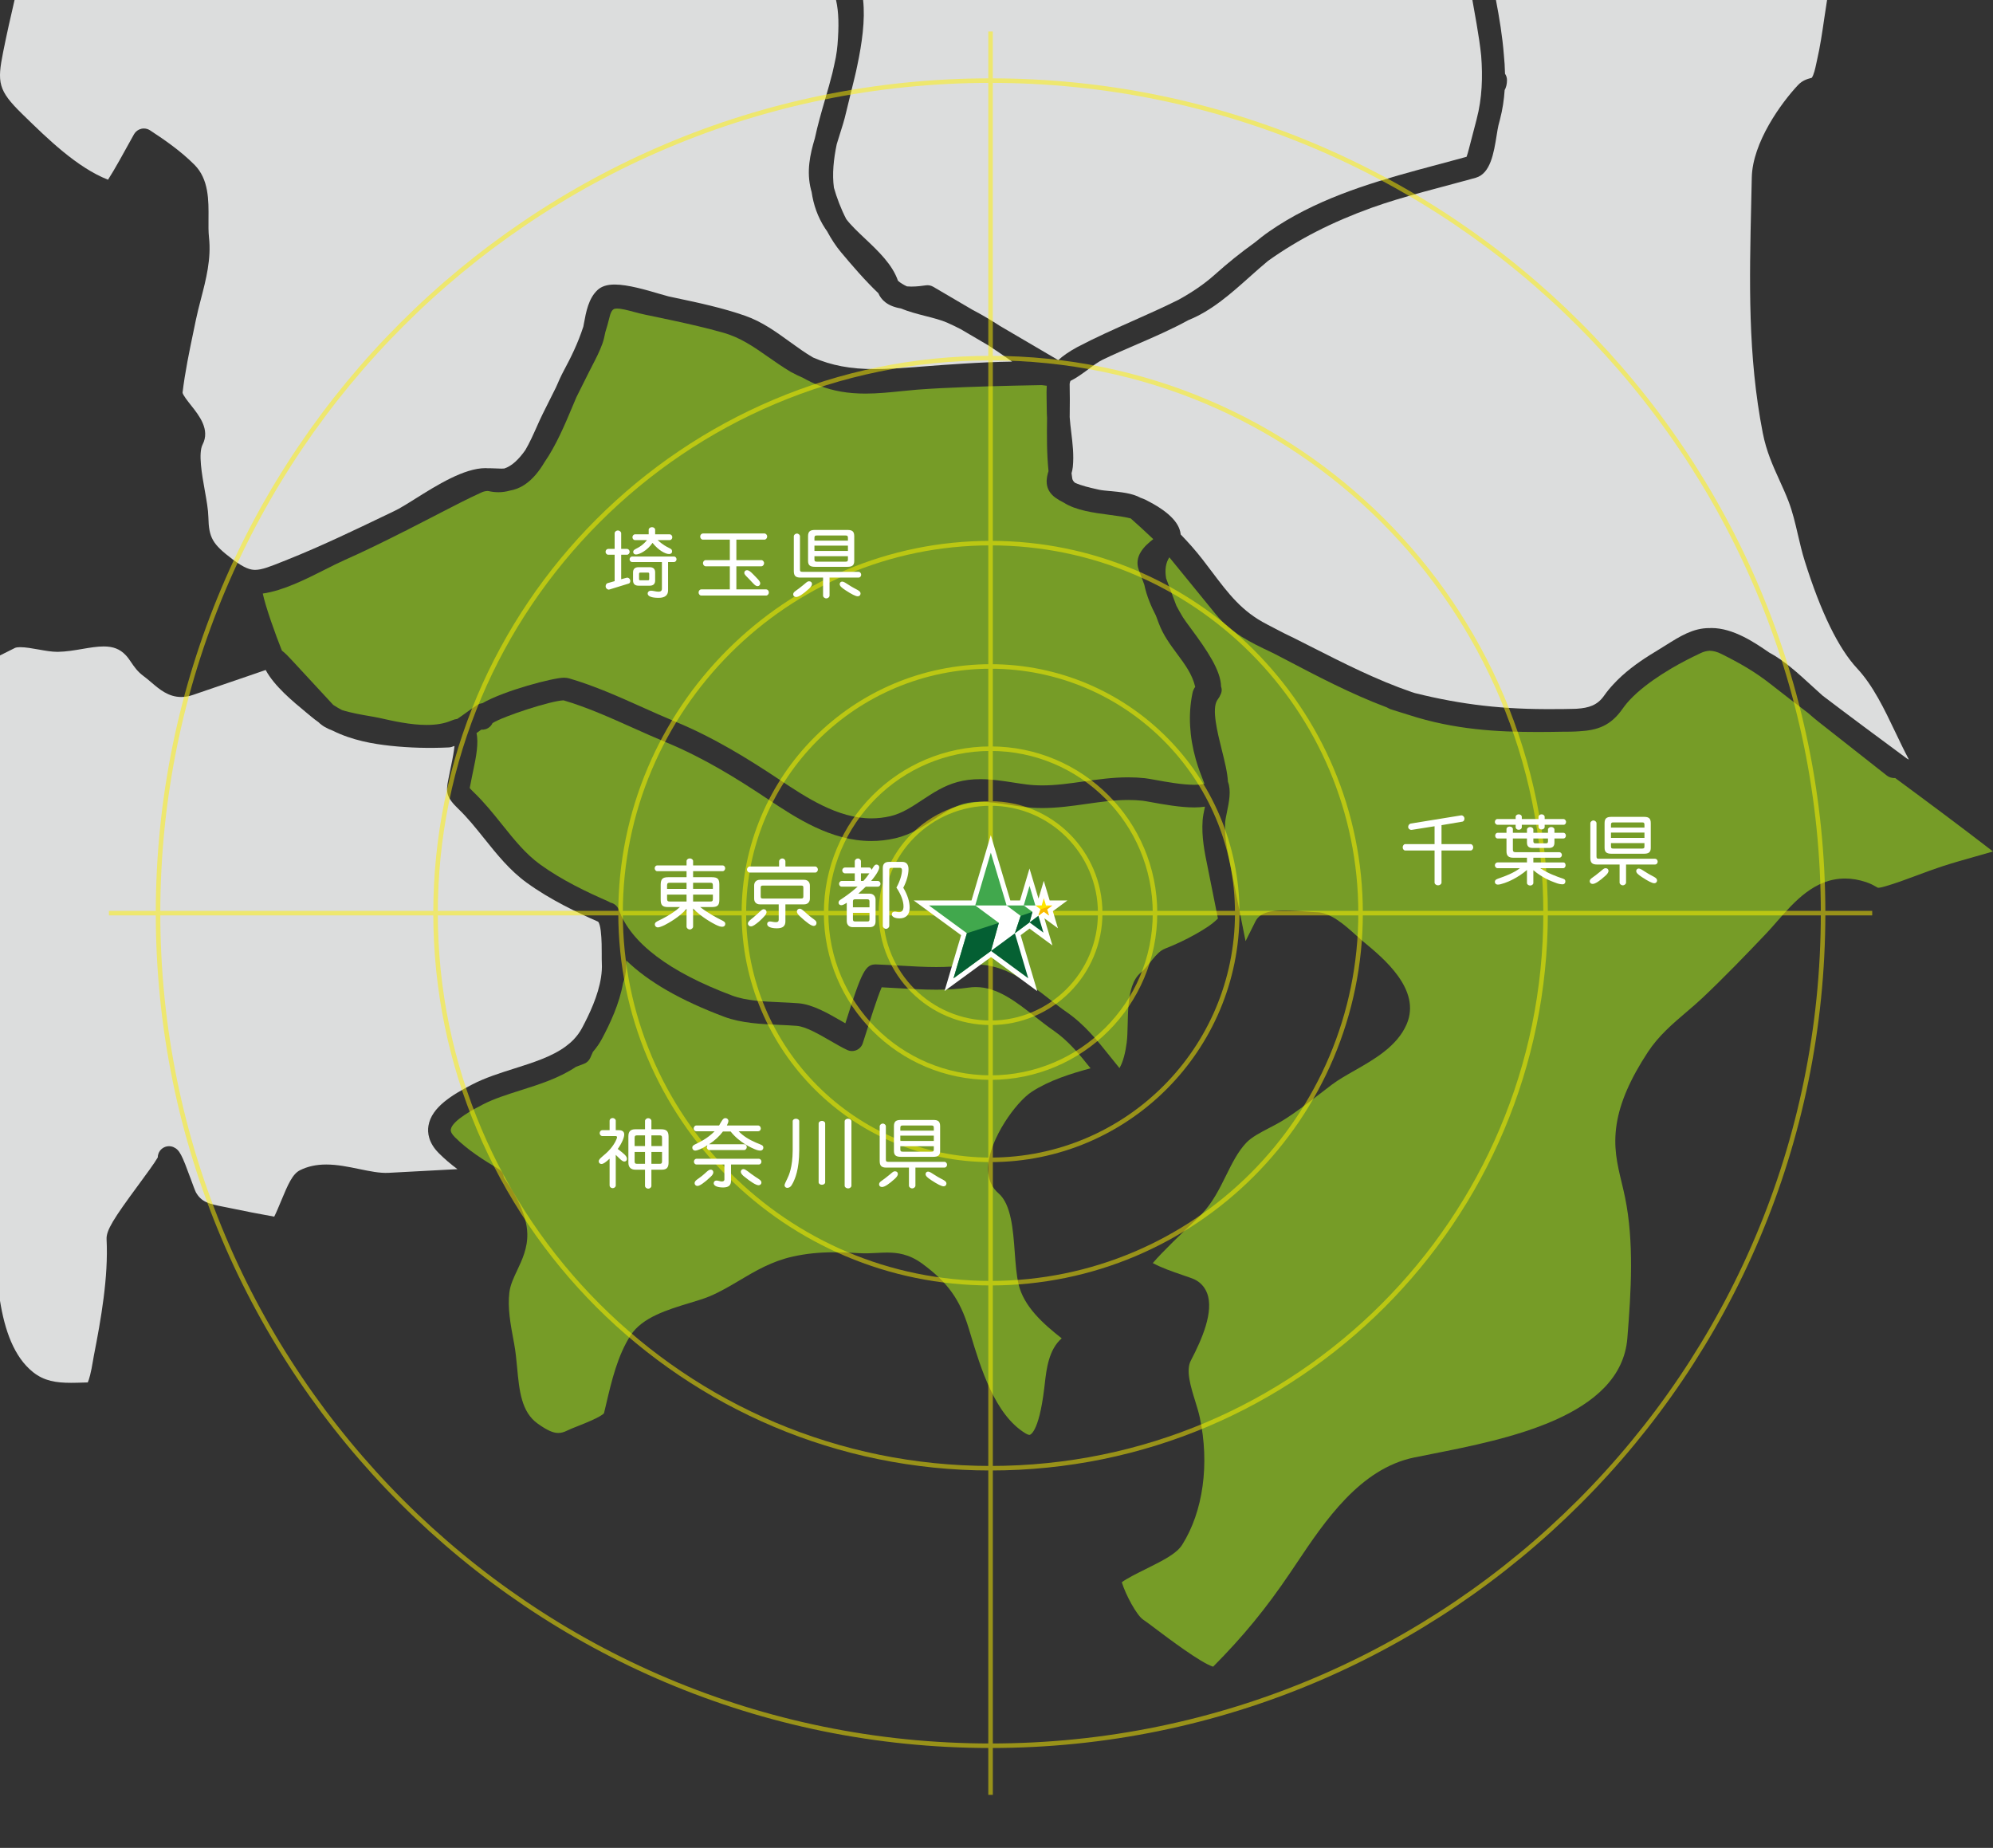
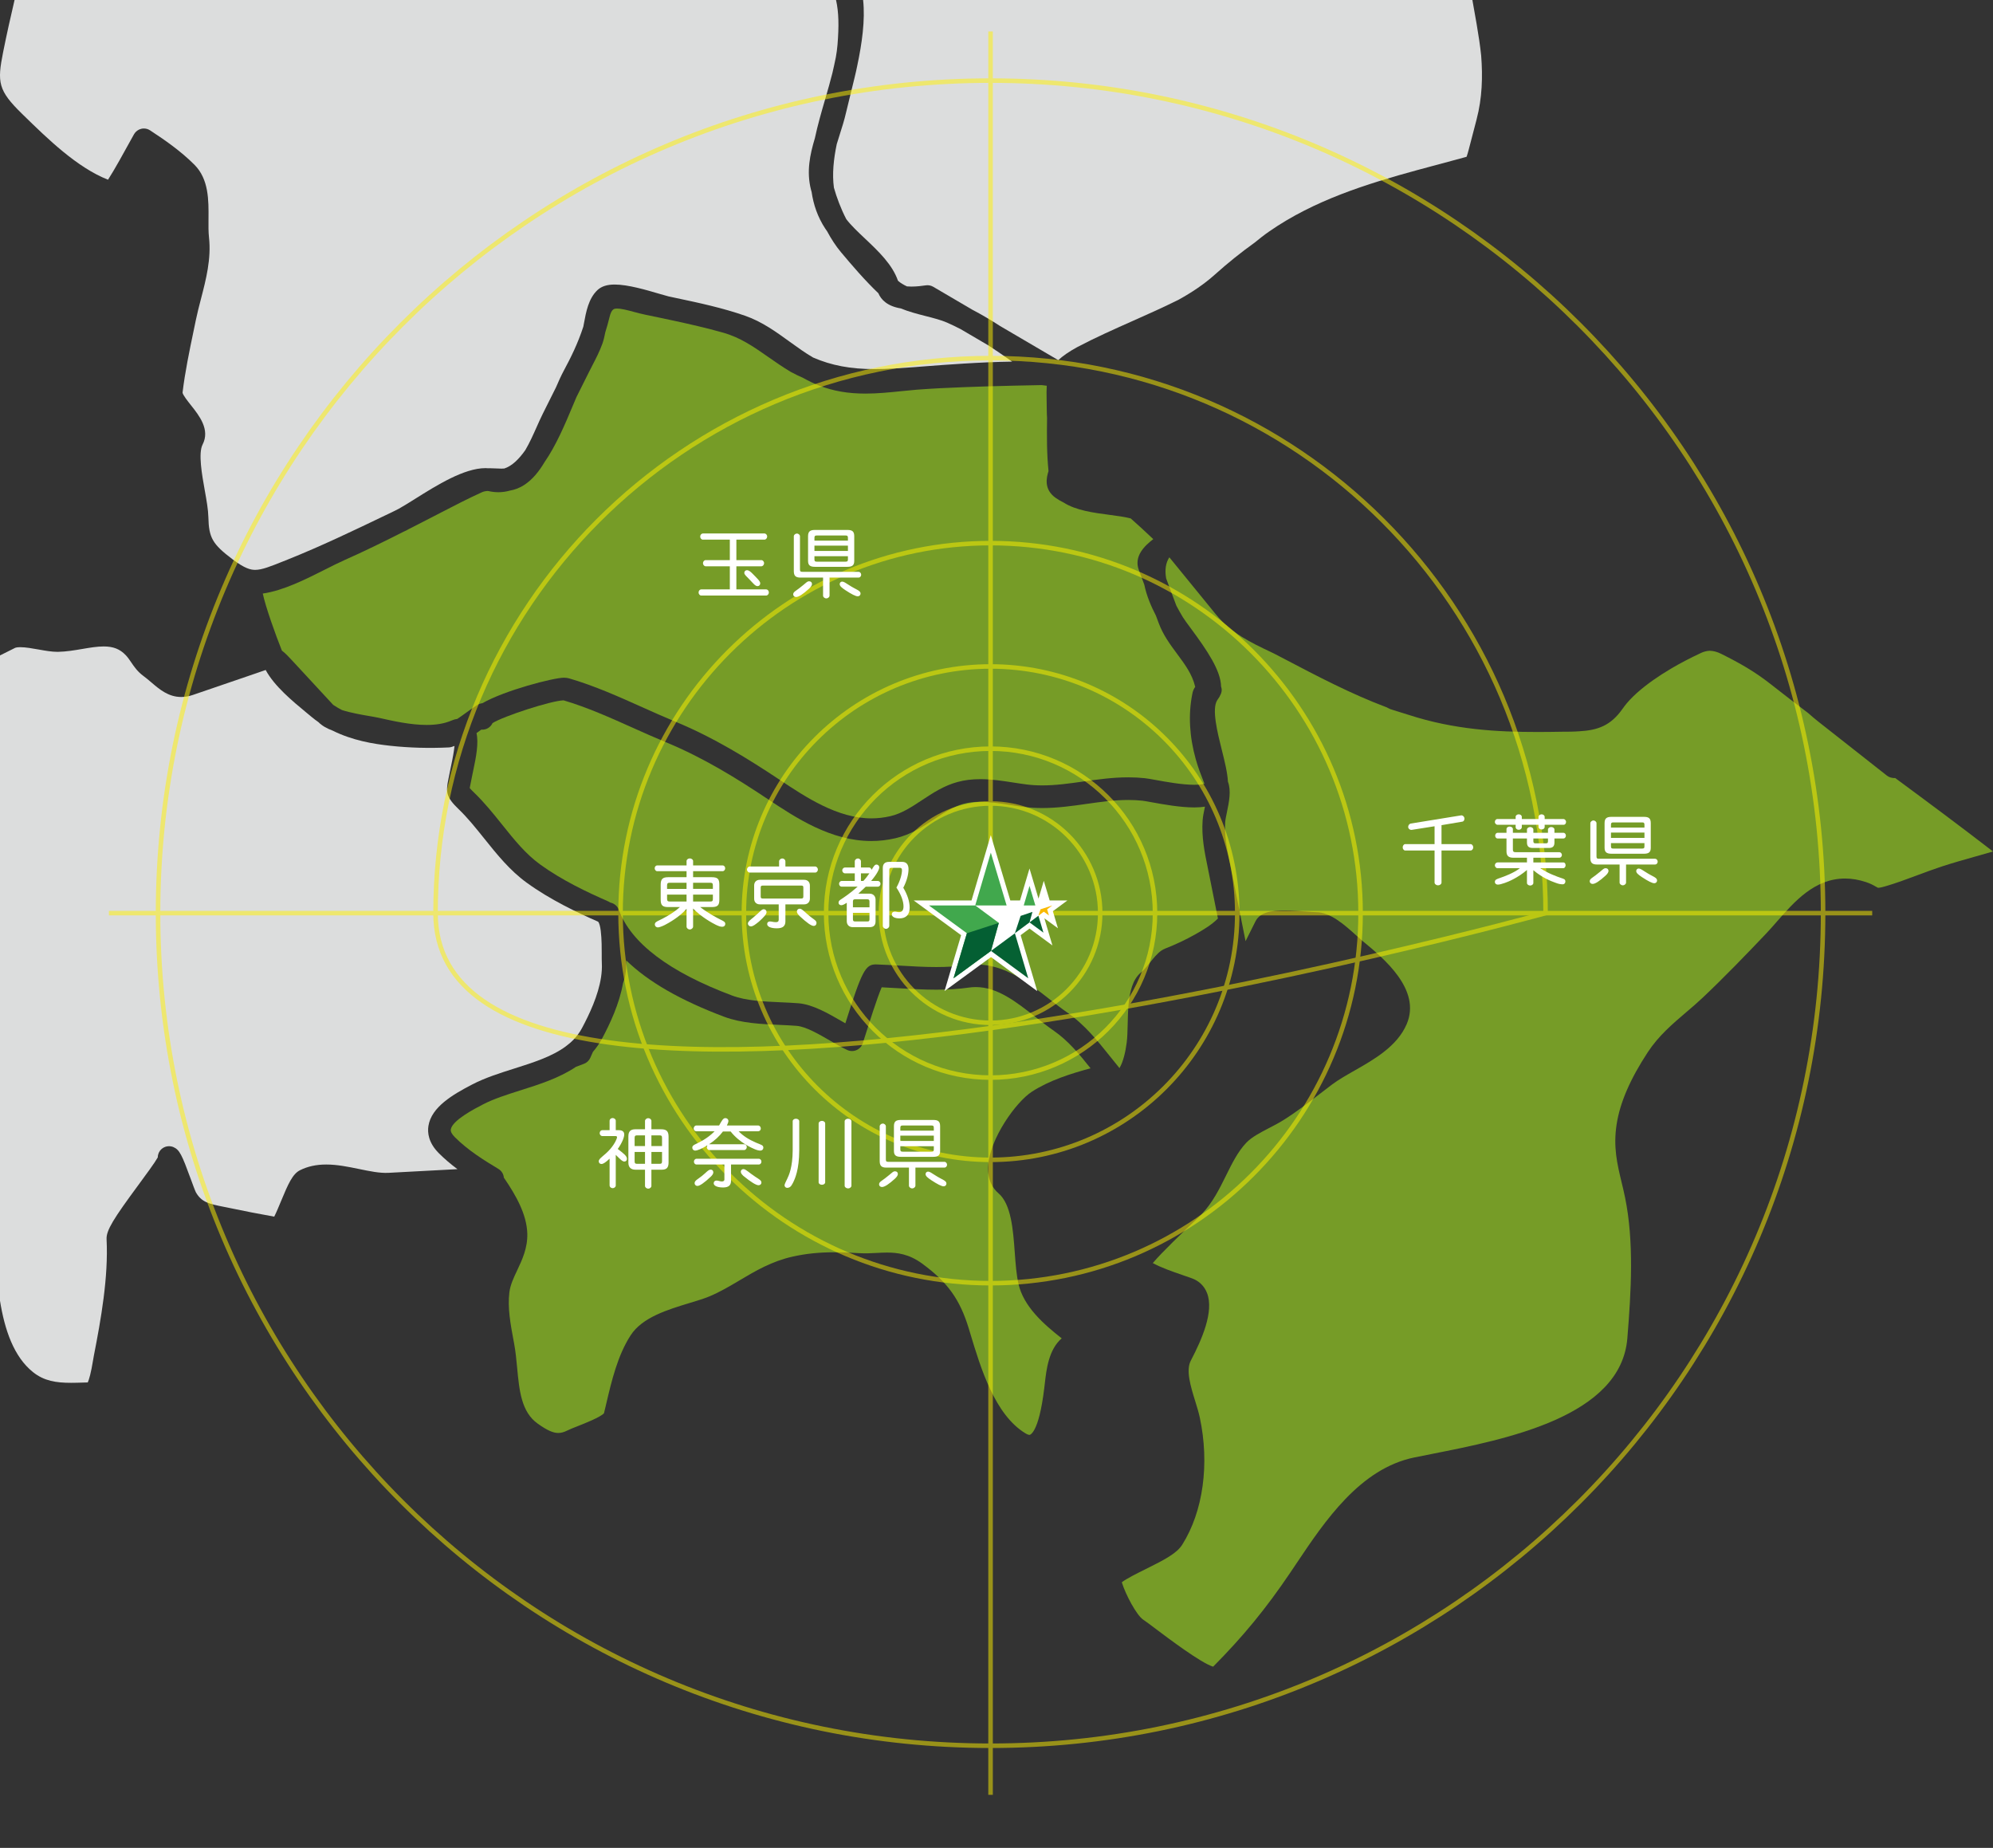
<svg xmlns="http://www.w3.org/2000/svg" version="1.1" x="0px" y="0px" width="440.054px" height="408px" viewBox="0 0 440.054 408" enable-background="new 0 0 440.054 408" xml:space="preserve">
  <rect x="0" y="0" width="440.054" height="408" fill="#333333" stroke="none" />
  <g id="レイヤー_1">
</g>
  <g id="レイヤー_2">
    <path fill="#DCDDDD" d="M7.289,302.951c2.448,1.959,5.125,2.36,8.392,2.36c0.87,0,1.751-0.027,2.644-0.054   c0.35-0.011,0.701-0.021,1.054-0.03c0.282-0.621,0.7-1.997,1.195-5.041c0.054-0.332,0.097-0.595,0.13-0.761   c1.591-8.11,3.252-17.462,2.829-25.815c-0.1-1.976,1.584-4.6,7.047-12.01c1.542-2.093,3.594-4.876,4.249-6.045   c0.002-0.322,0.066-0.647,0.2-0.962c0.001-0.003,0.002-0.005,0.003-0.008c0.02-0.046,0.041-0.09,0.062-0.134   c0.001-0.003,0.002-0.005,0.003-0.008c0.002-0.004,0.005-0.009,0.007-0.014c0.398-0.778,1.161-1.269,1.987-1.348   c0.393-0.037,0.8,0.019,1.19,0.179c1.377,0.604,1.879,1.706,3.848,7.075c0.397,1.084,0.942,2.568,1.12,2.907   c1.238,2.168,2.81,2.557,6.247,3.228c0.475,0.093,0.96,0.188,1.458,0.292c2.916,0.615,6.066,1.227,9.596,1.86   c0.455-0.891,1.055-2.34,1.491-3.394c1.585-3.829,2.562-6.036,4.2-6.855c1.696-0.848,3.59-1.26,5.792-1.26   c2.438,0,4.881,0.504,7.244,0.99c2.367,0.488,4.574,0.95,6.525,0.846l14.612-0.781l0.592-0.031   c-1.431-1.067-2.828-2.236-4.117-3.531c-2.307-2.317-2.52-4.546-2.291-6.007c0.652-4.173,5.367-6.934,9.736-9.195   c2.806-1.452,6.039-2.476,9.166-3.465c4.257-1.347,8.351-2.647,11.402-4.896c0.625-0.46,1.21-0.957,1.739-1.506   c0.732-0.76,1.368-1.61,1.882-2.578c1.595-2.999,3.586-7.153,4.194-11.235c0.153-1.031,0.223-2.058,0.17-3.06   c-0.028-0.535-0.027-1.253-0.025-2.073c0.001-0.484,0.003-1.282-0.02-2.173c-0.05-1.9-0.217-4.232-0.761-4.914   c-0.031-0.014-0.064-0.028-0.095-0.042c-4.6-2.017-10.491-4.803-15.693-8.576c-3.731-2.706-6.586-6.271-9.348-9.718   c-1.893-2.363-3.681-4.597-5.716-6.552c-2.634-2.53-2.841-3.68-2.221-6.593c0.086-0.403,0.187-0.879,0.29-1.455   c0.054-0.304,0.146-0.737,0.258-1.256c0.424-1.974,0.69-3.513,0.8-4.616c-0.222,0.083-0.443,0.164-0.667,0.229   c-0.19,0.056-0.386,0.089-0.583,0.099c-4.34,0.211-8.706,0.091-12.899-0.361c-3.815-0.411-8.41-1.185-12.732-3.336   c-1.301-0.487-2.383-1.09-3.158-1.881c-0.521-0.367-1.036-0.751-1.538-1.173c-0.353-0.297-0.735-0.612-1.139-0.945   c-3.02-2.494-7.072-5.844-8.977-9.402c-0.308,0.102-0.654,0.223-0.983,0.338l-0.988,0.344l-14.111,4.831   c-0.871,0.298-1.734,0.449-2.565,0.449c-2.822,0.001-4.803-1.689-6.55-3.181c-0.569-0.486-1.158-0.988-1.777-1.443   c-1.328-0.977-2.078-2.081-2.739-3.057c-0.38-0.561-0.74-1.09-1.195-1.565c-1.284-1.341-2.738-1.913-4.861-1.913   c-1.466,0-3.058,0.271-4.742,0.557c-1.725,0.293-3.509,0.596-5.322,0.632l-0.171,0.001c-1.24,0-2.645-0.249-4.132-0.514   c-1.419-0.252-2.886-0.513-4.039-0.513c-0.788,0-1.101,0.125-1.177,0.164L0,144.711v142.479   C1.037,293.666,3.062,299.567,7.289,302.951z" />
    <path fill="#DCDDDD" d="M4.892,25.154l0.306,0.299c5.312,5.186,11.835,11.555,18.652,14.226c1.344-2.047,3.779-6.488,4.687-8.145   c0.516-0.941,0.907-1.652,1.082-1.944c0.349-0.585,0.921-1.002,1.584-1.155c0.186-0.043,0.375-0.064,0.562-0.064   c0.482,0,0.958,0.139,1.368,0.408c3.305,2.161,6.779,4.576,9.79,7.587c3.193,3.193,3.151,7.847,3.114,11.953   c-0.013,1.479-0.026,2.877,0.108,4.096c0.522,4.742-0.649,9.253-1.782,13.616c-0.411,1.582-0.799,3.076-1.108,4.575l-0.502,2.418   c-0.938,4.485-1.906,9.123-2.445,13.657c0.041,0.503,1.19,1.953,1.877,2.818c1.792,2.257,4.246,5.35,2.55,8.644   c-0.991,1.925-0.143,6.664,0.476,10.124c0.391,2.184,0.76,4.247,0.796,5.908c0.101,4.563,0.897,5.955,5.328,9.305   c2.722,2.059,4.015,2.342,5.006,2.342c1.497,0,3.381-0.757,6.232-1.902l0.935-0.374c7.312-2.921,14.543-6.392,21.536-9.747   l1.738-0.833c0.417-0.212,0.838-0.42,1.254-0.632c0.96-0.53,2.237-1.327,3.599-2.182c4.824-3.027,10.827-6.795,15.566-6.795   c0.209,0,0.411,0.018,0.615,0.032c0.111-0.002,0.237-0.01,0.338-0.01c0.467,0,0.934,0.023,1.4,0.047   c0.382,0.02,0.765,0.041,1.15,0.041c0.223,0,0.436-0.009,0.644-0.028c1.682-0.54,3.236-2.058,4.649-4.073   c0.944-1.608,1.769-3.454,2.499-5.094c0.463-1.041,0.901-2.023,1.351-2.922l2.91-5.82c0.596-1.389,1.156-2.634,1.713-3.664   c1.564-2.897,3.134-6.066,4.328-9.753c0.042-0.218,0.083-0.439,0.124-0.666c0.477-2.592,1.016-5.529,2.987-7.392   c0.877-0.83,2.124-1.233,3.81-1.233c2.911,0,6.956,1.19,9.91,2.06c0.792,0.233,1.525,0.448,1.958,0.553   c0.55,0.115,1.101,0.237,1.652,0.355c5.072,1.073,10.311,2.187,15.326,3.943c3.682,1.289,6.785,3.536,9.786,5.709   c1.744,1.263,3.427,2.479,5.177,3.494c4.073,1.766,8.282,2.554,13.575,2.554h0c2.781,0,5.63-0.203,8.646-0.418   c0.149-0.011,0.303-0.021,0.453-0.031c0.333-0.028,0.661-0.06,0.996-0.083l1.33-0.101c3.709-0.286,12.051-0.927,18.95-1.015   c-1.759-1.242-3.503-2.446-5.268-3.593l-6.047-3.548c-0.99-0.512-1.993-1.007-3.031-1.461c-1.332-0.583-2.993-1.007-4.751-1.457   c-1.859-0.475-3.747-0.968-5.498-1.689c-2.972-0.493-4.341-1.928-4.941-3.347c-3.067-2.927-5.825-6.171-8.271-9.083   c-1.084-1.291-2.119-2.869-3.062-4.624c-0.129-0.179-0.26-0.358-0.379-0.539c-1.698-2.583-2.619-5.314-3.027-8.116   c-0.044-0.164-0.097-0.326-0.139-0.491c-1.029-4.016-0.23-7.756,0.855-11.366c0.624-2.926,1.46-5.821,2.268-8.604   c0.579-1.992,1.138-3.931,1.606-5.804c0.259-1.113,0.517-2.279,0.758-3.474c0.168-0.947,0.295-1.873,0.369-2.773   c0.335-4.126,0.285-7.176-0.327-9.872H3.214c-0.88,3.76-1.745,7.613-2.52,11.491C-0.645,18.183-0.442,19.948,4.892,25.154z" />
-     <path fill="#DCDDDD" d="M332.309,16.287c0.123,0.184,0.229,0.379,0.3,0.589c0.087,0.253,0.134,0.525,0.134,0.808   c0,0.001,0,0.002,0,0.004c0,0.883-0.189,1.627-0.517,2.208c-0.143,2.113-0.451,4.274-1.035,6.491   c-0.112,0.428-0.223,0.856-0.334,1.284c-0.119,0.489-0.246,1.272-0.38,2.11c-0.644,4.016-1.373,8.568-4.665,9.476   c-0.308,0.086-0.621,0.167-0.93,0.253c-0.299,0.092-0.615,0.182-0.966,0.273c-0.271,0.07-0.571,0.148-0.905,0.239   c-0.365,0.099-0.733,0.197-1.1,0.295c-0.287,0.077-0.571,0.157-0.858,0.233l-2.713,0.727c-1.23,0.329-2.442,0.653-3.646,0.98   c-0.157,0.042-0.314,0.085-0.472,0.128c-3.883,1.06-7.647,2.154-11.419,3.507c-8.801,3.193-16.033,6.877-22.814,11.704   c-1.323,1.097-2.646,2.269-4.012,3.488c-4.142,3.701-8.424,7.523-13.56,9.588c-3.713,2.034-7.583,3.718-11.39,5.359   c-2.483,1.071-5.052,2.179-7.512,3.362c-0.985,0.474-2.074,1.284-3.228,2.142c-1.271,0.945-2.569,1.898-3.938,2.575   c-0.074,0.194-0.128,0.408-0.17,0.638c0.058,2.295,0.043,4.657,0.014,6.965c-0.002,0.131-0.003,0.264-0.005,0.396   c0.074,1.093,0.204,2.207,0.346,3.366c0.297,2.451,0.605,4.985,0.347,7.603c-0.051,0.507-0.162,0.977-0.284,1.407   c0.05,0.388,0.097,0.777,0.157,1.157c0.058,0.361,0.275,0.678,0.614,0.957c1.477,0.658,3.227,1.057,4.823,1.417l0.48,0.108   c0.571,0.13,1.508,0.215,2.5,0.306c2.291,0.208,4.829,0.452,6.67,1.477c0.429,0.147,0.84,0.307,1.212,0.496   c4.771,2.42,7.264,4.843,7.62,7.406c0.009,0.062,0.008,0.122,0.014,0.184c1.687,1.742,3.315,3.568,4.821,5.511   c0.715,0.922,1.393,1.82,2.053,2.695c3.717,4.925,6.653,8.814,12.172,11.642c1.274,0.652,2.561,1.33,3.844,2.001   c0.698,0.332,1.396,0.661,2.099,1.015c1.243,0.624,2.489,1.256,3.738,1.89c7.2,3.655,14.646,7.434,22.241,10.033   c0.235,0.081,0.47,0.151,0.704,0.229c0.039,0.011,0.078,0.021,0.116,0.032c10.405,2.58,19.536,3.614,30.806,3.518   c0.408-0.003,0.812-0.004,1.214-0.004h0.456c0.003,0,0.006,0,0.009,0c0.802-0.015,1.597-0.029,2.372-0.046   c0.275-0.006,0.535-0.015,0.785-0.025c2.742-0.177,4.605-0.791,6.072-2.895c0.341-0.488,0.71-0.969,1.105-1.444   c0.15-0.184,0.309-0.358,0.464-0.537c0.143-0.161,0.287-0.322,0.437-0.483c2.417-2.638,5.31-4.743,8.101-6.5   c0.671-0.431,1.361-0.857,2.077-1.279c0.486-0.299,0.972-0.599,1.438-0.892c3.088-1.945,6.004-3.782,9.559-3.782   c0.037,0,0.073,0.007,0.111,0.007c0.135-0.005,0.268-0.021,0.404-0.021c4.837,0,9.576,3.226,12.754,5.418   c3.275,1.724,6.447,4.633,9.517,7.447c0.776,0.712,1.532,1.404,2.265,2.055c6.063,4.613,12.174,9.136,18.148,13.547   c0.166,0.122,0.332,0.245,0.498,0.367c0.134,0.067,0.278,0.145,0.422,0.222c-1.051-1.985-2.032-4.035-2.987-6.04   c-2.418-5.072-4.919-10.317-8.456-14.107c-4.117-4.412-8.003-12.375-11.549-23.666c-0.617-1.964-1.08-3.949-1.527-5.87   c-0.6-2.578-1.167-5.014-2.07-7.363c-0.631-1.64-1.331-3.177-2.007-4.665c-1.414-3.107-2.876-6.321-3.675-10.413   c-3.329-17.034-2.949-33.49-2.547-50.913c0.042-1.825,0.084-3.653,0.122-5.486c0.158-7.723,6.493-16.468,10.211-20.417   c0.986-1.047,2.114-1.35,2.789-1.532c0.079-0.021,0.158-0.039,0.233-0.062c0.47-0.604,0.802-2.172,1.006-3.134   c0.06-0.28,0.116-0.547,0.173-0.795c0.687-2.978,1.142-6.099,1.581-9.116c0.198-1.359,0.404-2.743,0.63-4.133h-73.112   c0.757,3.982,1.433,8.01,1.743,12.068C332.187,13.447,332.279,14.854,332.309,16.287z" />
    <path fill="#DCDDDD" d="M189.288,14.473c-0.176,0.883-0.376,1.773-0.599,2.672c-0.362,1.547-0.732,3.035-1.076,4.407   c-0.309,1.232-0.586,2.335-0.795,3.26c-0.385,1.703-0.92,3.378-1.438,4.999c-0.217,0.679-0.427,1.349-0.628,2.014   c-0.693,3.322-1.035,6.569-0.626,9.611c0.602,2.131,1.522,4.627,2.731,6.948c1.053,1.384,2.575,2.822,4.176,4.333   c2.964,2.797,5.998,5.692,7.234,9.257c0.012,0.011,0.022,0.022,0.034,0.033c0.529,0.479,1.201,0.875,1.951,1.224   c0.283,0.025,0.594,0.044,0.972,0.044c1.204,0,2.404-0.157,3.203-0.274c0.562-0.085,1.138,0.029,1.629,0.317l8.585,5.037   c2.125,1.11,4.158,2.323,6.125,3.594l12.902,7.569c0.984-0.925,2.32-1.854,4.168-2.87c4.064-2.136,8.247-3.996,12.292-5.795   c3.343-1.486,6.8-3.023,10.1-4.677c0.006-0.003,0.011-0.005,0.017-0.007c2.854-1.578,5.55-3.353,7.998-5.545   c2.9-2.597,5.799-4.926,8.775-7.051c1.064-0.875,2.145-1.724,3.255-2.493c9.931-6.875,21.41-10.456,32.779-13.558   c0.102-0.027,0.201-0.054,0.303-0.082c1.47-0.4,2.938-0.793,4.399-1.184c0.951-0.254,1.899-0.51,2.848-0.765   c1.074-0.289,2.147-0.578,3.218-0.874c0.152-0.379,0.375-1.216,0.49-1.65c0.382-1.439,0.755-2.879,1.127-4.32   c0.192-0.742,0.386-1.482,0.578-2.223c0.012-0.045,0.021-0.097,0.033-0.141c1.207-4.586,1.363-9.287,0.992-14.01   c-0.119-1.115-0.261-2.248-0.435-3.423c-0.343-2.35-0.771-4.74-1.186-7.052c-0.107-0.597-0.213-1.2-0.318-1.801H190.575   C191.064,4.435,190.311,9.642,189.288,14.473z" />
    <path fill="#769C27" d="M268.513,135.705l-10.321-12.658c-0.801,1.221-1.036,2.764-0.704,4.67l2.254,6.014   c0.423,0.808,0.901,1.654,1.436,2.542c0.301,0.499,0.99,1.43,1.72,2.415c3.628,4.899,6.655,9.338,6.714,12.9   c0.295,0.801,0.095,1.451-0.312,2.163l0.017,0.012l-0.473,0.716c-0.027,0.042-0.056,0.085-0.084,0.128   c-1.247,1.928,0.054,7.125,1.004,10.922c0.644,2.57,1.252,5.012,1.363,7.046c0.761,2.012,0.239,4.534-0.224,6.762   c-0.175,0.839-0.34,1.631-0.375,2.14c-0.211,2.974,0.38,5.852,1.005,8.898l0.262,1.287l3.227,16.133l2.189-4.379   c1.061-2.119,3.842-2.404,6.422-2.404c1.689,0,3.498,0.143,4.951,0.257c0.829,0.065,1.613,0.127,1.982,0.127   c3.209,0,6.383,2.868,8.934,5.173c0.498,0.45,0.947,0.858,1.328,1.172l0.146,0.119c4.512,3.715,12.909,10.63,9.614,18.278   c-2.098,4.871-7.119,7.732-11.55,10.256c-1.823,1.039-3.546,2.021-4.906,3.044c-0.921,0.692-1.828,1.393-2.733,2.091   c-2.535,1.956-5.156,3.979-8.004,5.769c-0.976,0.612-2.064,1.179-3.118,1.726c-1.925,1.001-3.916,2.036-5.096,3.281   c-1.861,1.965-3.124,4.517-4.459,7.219c-1.467,2.966-2.983,6.033-5.438,8.603c-0.331,0.346-1.01,0.992-2.036,1.97   c-1.799,1.714-6.599,6.284-8.713,8.773c1.971,1.066,4.299,1.867,6.568,2.647c0.701,0.24,1.392,0.478,2.059,0.719   c1.585,0.57,2.742,1.691,3.348,3.241c1.613,4.127-1.234,10.433-3.517,14.816l-0.07,0.137c-1.118,2.15-0.006,5.74,0.975,8.907   c0.395,1.274,0.768,2.478,1.012,3.616c2.202,10.266,0.75,20.777-3.884,28.117c-1.188,1.881-3.846,3.288-8.083,5.383   c-1.636,0.809-4.23,2.091-5.246,2.897c0.838,2.743,3.278,7.292,4.716,8.25c0.645,0.43,1.678,1.209,2.985,2.194   c2.512,1.894,9.85,7.425,12.465,8.189c6.673-6.729,11.647-12.799,17.046-20.785l1.336-1.988   c6.254-9.338,14.038-20.959,26.018-23.415c1.207-0.247,2.489-0.501,3.827-0.766c16.655-3.292,41.825-8.268,43.23-25.558   c0.843-10.362,1.498-21.299-0.505-31.08c-0.245-1.196-0.516-2.32-0.777-3.408c-0.962-3.997-1.87-7.772-1.071-12.838   c0.752-4.767,3.004-9.954,6.883-15.857c2.366-3.603,5.467-6.243,8.465-8.798c1.204-1.025,2.449-2.086,3.606-3.18   c4.916-4.646,9.576-9.495,13.928-14.064c0.805-0.844,1.604-1.758,2.452-2.727c3.918-4.476,8.359-9.549,15.1-9.549   c1.498,0,3.051,0.264,4.614,0.784c1.04,0.346,1.712,0.734,2.203,1.019c0.157,0.091,0.373,0.216,0.438,0.236   c0.229,0.004,0.6-0.032,1.409-0.262c2.425-0.686,4.768-1.562,7.247-2.49c1.787-0.669,3.636-1.36,5.505-1.969   c2.516-0.817,5.073-1.538,7.546-2.234c1.217-0.343,2.455-0.691,3.693-1.054c-7.175-5.547-14.476-10.962-21.604-16.227   c-0.083,0.008-0.164,0.015-0.254,0.016c-0.54-0.035-1.098-0.174-1.557-0.535l-15.121-11.899c-0.745-0.587-1.498-1.228-2.264-1.904   c-2.76-2.102-5.514-4.217-8.24-6.362c-3.599-2.832-6.86-4.67-10.956-6.718c-0.905-0.453-1.753-0.676-2.589-0.692   c-0.658,0.046-1.271,0.198-1.858,0.472c-2.438,1.14-4.645,2.293-6.652,3.476c-0.17,0.104-0.33,0.208-0.503,0.312   c-0.512,0.308-1.033,0.63-1.558,0.961c-1.295,0.835-2.505,1.686-3.625,2.56c-1.355,1.058-2.466,2.056-3.391,3.045   c-0.074,0.081-0.15,0.162-0.224,0.244c-0.153,0.17-0.304,0.339-0.446,0.508c-0.322,0.389-0.634,0.784-0.921,1.196   c-2.625,3.764-5.493,4.784-9.646,5.01c-1.229,0.091-2.458,0.095-3.646,0.095c-1.81,0.032-3.664,0.057-5.495,0.057   c-8.805,0-18.339-0.477-28.511-3.789c-0.021-0.006-0.042-0.012-0.063-0.019c-0.037-0.012-0.074-0.023-0.111-0.035l-3.113-0.969   c-0.165-0.052-0.353-0.111-0.551-0.182c-0.135-0.041-0.23-0.07-0.273-0.082l0.006-0.021c-0.225-0.091-0.453-0.199-0.67-0.331   c-7.837-2.933-15.365-6.886-22.676-10.724c-0.741-0.39-1.474-0.766-2.212-1.152c-0.264-0.125-0.531-0.259-0.793-0.383   C276.276,141.907,271.87,139.82,268.513,135.705z" />
    <path fill="#769C27" d="M266.635,191.379c-0.666-3.243-1.354-6.597-1.096-10.256c0.06-0.845,0.258-1.797,0.468-2.805   c0.014-0.065,0.029-0.144,0.044-0.215c-0.689,0.106-1.462,0.17-2.346,0.17h-0.001c-3.128,0-6.87-0.681-9.347-1.131   c-0.923-0.168-1.721-0.312-2.123-0.356c-1.01-0.107-2.032-0.16-3.123-0.16c-3.09,0-6.062,0.423-9.211,0.87   c-3.148,0.448-6.403,0.911-9.776,0.911c-1.429,0-2.767-0.081-4.09-0.247c-1.004-0.126-2.02-0.283-3.042-0.442   c-2.178-0.338-4.429-0.688-6.541-0.688c-1.388,0-2.606,0.148-3.726,0.453c-2.251,0.613-4.266,1.944-6.399,3.354   c-2.566,1.696-5.219,3.45-8.62,4.239c-1.753,0.406-3.544,0.612-5.324,0.612c-8.943,0-16.685-5.15-22.905-9.289   c-6.696-4.454-14.049-9.053-22.435-12.517c-2.44-1.008-4.905-2.112-7.289-3.182c-4.99-2.237-10.148-4.55-15.313-6.069   c-2.71,0.064-13.197,3.463-15.69,5.021c-0.298,0.65-0.871,1.16-1.595,1.363c-0.295,0.083-0.596,0.108-0.887,0.085   c-0.147,0.106-0.297,0.215-0.448,0.324c-0.2,0.145-0.404,0.292-0.609,0.439c0.491,2.177-0.053,5.171-0.769,8.499   c-0.096,0.446-0.177,0.818-0.223,1.08c-0.114,0.643-0.226,1.172-0.322,1.621c-0.072,0.34-0.152,0.715-0.183,0.935   c0.125,0.158,0.398,0.456,0.977,1.013c2.27,2.181,4.245,4.646,6.155,7.031c2.671,3.336,5.195,6.486,8.38,8.797   c4.89,3.547,10.565,6.209,14.963,8.131c0.209,0.092,0.403,0.2,0.589,0.317c0.826,0.17,1.542,0.745,1.85,1.583   c2.692,7.351,11.123,13.727,25.058,18.952c3.021,1.134,6.906,1.306,10.664,1.471c1.384,0.062,2.692,0.119,3.973,0.223   c3.116,0.253,6.523,2.223,9.529,3.961c0.271,0.156,0.539,0.312,0.802,0.462c3.636-11.534,4.419-13.007,6.728-13.007   c1.777,0.061,3.495,0.161,5.226,0.263c2.678,0.157,5.446,0.32,8.121,0.32c2.425,0,4.521-0.134,6.409-0.41   c0.765-0.112,1.54-0.169,2.302-0.169c6.481,0,11.648,4.044,16.207,7.611c1.346,1.053,2.616,2.048,3.9,2.938   c3.94,2.732,6.798,6.312,9.561,9.775c0.65,0.816,1.305,1.637,1.978,2.451c0.032,0.039,0.051,0.086,0.08,0.127   c0.83-1.362,1.341-3.569,1.606-5.623c0.574-4.438-0.557-12.463,3.162-15.508c1.713-1.403,3.244-4.449,5.264-5.24   c2.333-0.914,4.619-1.978,6.796-3.218c1.498-0.854,3.486-1.993,4.923-3.456L266.635,191.379z" />
    <path fill="#769C27" d="M130.912,232.249l-0.57,1.295c-0.264,0.6-0.753,1.072-1.362,1.315c-0.58,0.231-1.186,0.459-1.81,0.686   c-3.657,2.466-8.074,3.87-12.163,5.163c-3.06,0.968-5.95,1.882-8.375,3.138c-1.854,0.96-6.779,3.509-7.095,5.526   c-0.073,0.464,0.229,1.039,0.895,1.708c2.834,2.847,6.448,5.107,9.613,7.003c0.708,0.424,1.146,1.158,1.208,1.95   c0.043,0.059,0.095,0.117,0.136,0.177c2.42,3.571,4.912,7.806,5.037,12.14c0.092,3.203-1.142,5.813-2.23,8.117   c-0.785,1.659-1.525,3.227-1.728,4.871c-0.424,3.442,0.27,7.144,0.94,10.723l0.116,0.618c0.322,1.728,0.494,3.552,0.66,5.316   c0.473,5.021,0.919,9.764,4.559,12.342c2.052,1.454,3.361,2.047,4.519,2.047c0.613,0,1.252-0.17,1.953-0.521   c0.588-0.294,1.419-0.621,2.382-0.999c1.377-0.542,4.969-1.954,5.761-2.833c0.173-0.708,0.343-1.433,0.516-2.167   c1.17-4.972,2.496-10.607,5.375-15.05c2.565-3.958,8.143-5.648,13.064-7.14c1.646-0.499,3.201-0.97,4.345-1.452   c2.37-0.999,4.457-2.238,6.667-3.55c3.481-2.066,7.082-4.204,11.733-5.235c2.91-0.646,5.817-0.946,9.149-0.946   c1.914,0,3.85,0.1,5.491,0.195c1.391,0.084,2.637,0.014,3.843-0.049c0.808-0.043,1.581-0.082,2.335-0.082   c2.186,0,4.816,0.29,7.747,2.444c5.644,4.146,8.339,7.91,10.302,14.383l0.333,1.103c2.273,7.542,5.386,17.87,12.165,21.985   c0.525,0.318,0.809,0.344,0.883,0.344c0.021,0,2.042-0.118,3.27-10.348l0.135-1.15c0.341-2.969,0.847-7.362,3.716-9.822   c-4.049-3.171-8.412-7.037-9.544-12.014c-0.464-2.038-0.638-4.421-0.823-6.944c-0.366-4.993-0.78-10.652-3.597-13.07   c-1.159-0.994-2.495-2.863-2.276-6.122c0.403-5.996,6.125-14.021,9.64-16.297c3.892-2.522,8.57-3.985,12.97-5.175   c-2.508-3.139-4.927-6.08-8.095-8.276c-1.402-0.973-2.791-2.059-4.133-3.109c-4.303-3.367-8.368-6.549-13.125-6.549   c-0.521,0-1.053,0.039-1.579,0.116c-2.129,0.312-4.462,0.463-7.132,0.463c-2.821,0-5.664-0.167-8.414-0.328   c-1.225-0.072-2.442-0.144-3.645-0.2c-0.995,2.292-2.764,7.916-3.406,9.958c-0.375,1.19-0.661,2.096-0.795,2.467   c-0.239,0.66-0.746,1.189-1.394,1.457c-0.649,0.269-1.38,0.253-2.016-0.046c-1.153-0.54-2.395-1.258-3.709-2.018   c-2.549-1.474-5.438-3.144-7.431-3.305c-1.189-0.097-2.452-0.152-3.789-0.212c-3.954-0.174-8.436-0.371-12.2-1.784   c-9.637-3.614-16.817-7.735-21.664-12.462c0.062,1.795-0.119,3.504-0.701,5.003c-0.809,4.63-2.921,9.046-4.631,12.262   C132.357,230.399,131.669,231.366,130.912,232.249z" />
    <path fill="#769C27" d="M105.432,155.626c0.333-0.205,0.699-0.324,1.069-0.359c4.858-2.813,15.726-5.637,17.99-5.637   c0.444,0,0.828,0.05,1.175,0.15c5.555,1.616,10.933,4.027,16.134,6.358c2.35,1.054,4.78,2.144,7.152,3.123   c8.784,3.628,16.387,8.38,23.296,12.975c5.66,3.766,12.704,8.452,20.136,8.452c1.4,0,2.811-0.162,4.194-0.483   c2.523-0.585,4.694-2.021,6.992-3.539c2.369-1.565,4.818-3.185,7.844-4.008c1.553-0.423,3.202-0.629,5.039-0.629   c2.498,0,4.943,0.381,7.308,0.748c0.973,0.151,1.94,0.302,2.896,0.422c1.115,0.14,2.249,0.208,3.468,0.208   c3.019,0,5.958-0.418,9.072-0.861c3.182-0.452,6.472-0.92,9.915-0.92c1.271,0,2.467,0.062,3.655,0.189   c0.585,0.062,1.424,0.215,2.485,0.408c2.3,0.418,5.775,1.05,8.452,1.05h0.001c1.184,0,1.864-0.125,2.237-0.233l-0.001-0.002   c-0.683-1.729-1.389-3.516-1.92-5.413c-1.406-5.023-1.665-9.853-0.772-14.354c0.106-0.739,0.397-1.267,0.648-1.613   c-0.008-0.037-0.018-0.078-0.027-0.122c-0.646-2.694-2.251-4.857-3.95-7.147c-1.514-2.041-3.08-4.151-4.057-6.758l-0.648-1.73   c-0.991-1.901-2.042-4.295-2.557-6.82l-1.197-3.194c-1.155-3.082,1.23-5.349,3.179-6.854c-1.646-1.58-3.324-3.1-4.977-4.57   c-1.259-0.338-3.011-0.569-4.723-0.794c-3.438-0.451-7.401-0.976-10.086-2.713c-0.606-0.296-1.197-0.63-1.757-1.025   c-2.673-1.887-2.042-4.479-1.587-5.918c-0.396-3.837-0.373-7.844-0.323-11.764c-0.036-0.576-0.062-1.155-0.062-1.74   c0-0.876-0.018-1.659-0.033-2.367c-0.024-1.102-0.03-2.079,0.029-2.975c-0.282-0.047-0.652-0.097-1.121-0.143   c-8.148,0.149-15.268,0.337-22.406,0.687c-1.723,0.084-3.391,0.201-5.027,0.317c-1.172,0.098-2.345,0.211-3.486,0.329   c-2.604,0.268-5.298,0.545-7.985,0.545c-3.871,0-7.139-0.569-10.284-1.792c-1.202-0.467-2.334-1.029-3.424-1.642   c-0.897-0.391-1.808-0.83-2.73-1.326c-0.035-0.019-0.068-0.038-0.102-0.058c-1.806-1.084-3.411-2.206-4.963-3.291   c-3.281-2.293-6.114-4.274-9.976-5.361c-3.607-1.016-7.315-1.868-11.009-2.662c-0.18-0.038-0.363-0.078-0.542-0.116l-1.354-0.287   c-0.061-0.013-0.136-0.033-0.203-0.048c-1.308-0.274-2.613-0.543-3.906-0.81c-0.987-0.203-1.856-0.436-2.698-0.661   c-1.376-0.368-2.676-0.716-3.631-0.716c-0.669,0-1.246,0-1.71,1.952c-0.269,1.132-0.579,2.205-0.908,3.248   c-0.179,0.919-0.375,1.791-0.664,2.586c-0.618,1.702-1.435,3.282-2.226,4.81c-0.247,0.477-0.493,0.953-0.731,1.428l-2.754,5.507   c-0.272,0.636-0.551,1.3-0.836,1.979c-1.664,3.969-3.633,8.66-6.214,12.393c-1.196,2.014-2.621,3.822-4.474,5.028   c-1.119,0.729-2.194,1.08-3.166,1.25c-0.809,0.23-1.655,0.36-2.547,0.36c-0.716,0-1.447-0.083-2.173-0.249   c-0.074-0.017-0.171-0.015-0.254-0.025c-0.49,0.037-0.877,0.13-1.237,0.293c-3.028,1.374-6.066,2.946-9.003,4.466l-2.216,1.145   c-1.607,0.826-3.229,1.659-4.863,2.49c-0.153,0.083-0.314,0.176-0.46,0.251l-0.808,0.388c-4.256,2.155-8.583,4.285-12.954,6.221   c-1.271,0.562-2.729,1.298-4.271,2.076c-4.379,2.208-9.261,4.67-13.786,5.317c0.627,2.983,2.806,9.066,4.22,12.596   c0.757,0.563,1.498,1.358,2.413,2.348l8.924,9.642c0.624,0.417,1.262,0.794,1.914,1.13c1.847,0.613,4.652,1.095,5.943,1.315   c0.92,0.158,1.73,0.298,2.331,0.433c3.065,0.689,6.88,1.548,10.428,1.548c2.189,0,3.994-0.32,5.519-0.979   c0.431-0.187,0.858-0.302,1.273-0.36c0.644-0.428,1.292-0.895,1.906-1.34C103.729,156.769,104.597,156.14,105.432,155.626z" />
    <g opacity="0.5">
      <circle fill="none" stroke="#FFF100" stroke-miterlimit="10" cx="218.716" cy="201.612" r="24.207" />
      <circle fill="none" stroke="#FFF100" stroke-miterlimit="10" cx="218.716" cy="201.612" r="36.311" />
      <path fill="none" stroke="#FFF100" stroke-miterlimit="10" d="M273.182,201.612c0,30.082-24.385,54.467-54.466,54.467    s-54.466-24.385-54.466-54.467c0-30.078,24.385-54.465,54.466-54.465S273.182,171.534,273.182,201.612z" />
      <path fill="none" stroke="#FFF100" stroke-miterlimit="10" d="M300.415,201.612c0,45.123-36.576,81.701-81.698,81.701    s-81.698-36.578-81.698-81.701c0-45.117,36.576-81.697,81.698-81.697S300.415,156.495,300.415,201.612z" />
-       <path fill="none" stroke="#FFF100" stroke-miterlimit="10" d="M341.264,201.612c0,67.686-54.865,122.553-122.548,122.553    S96.168,269.298,96.168,201.612c0-67.676,54.865-122.545,122.548-122.545S341.264,133.937,341.264,201.612z" />
+       <path fill="none" stroke="#FFF100" stroke-miterlimit="10" d="M341.264,201.612S96.168,269.298,96.168,201.612c0-67.676,54.865-122.545,122.548-122.545S341.264,133.937,341.264,201.612z" />
      <path fill="none" stroke="#FFF100" stroke-miterlimit="10" d="M402.538,201.612c0,101.529-82.297,183.83-183.821,183.83    S34.895,303.142,34.895,201.612c0-101.514,82.297-183.816,183.821-183.816S402.538,100.099,402.538,201.612z" />
      <line fill="none" stroke="#FFF100" stroke-miterlimit="10" x1="218.716" y1="6.945" x2="218.716" y2="396.279" />
      <line fill="none" stroke="#FFF100" stroke-miterlimit="10" x1="24.049" y1="201.611" x2="413.383" y2="201.611" />
    </g>
    <g>
      <g>
        <g>
-           <path fill="#FFFFFF" d="M137.16,127.885l1.189-0.323c0.374-0.103,0.816,0.221,0.816,0.696c0,0.307-0.119,0.511-0.323,0.578      l-4.25,1.309c-0.034,0-0.119,0.035-0.17,0.035c-0.34,0-0.697-0.323-0.697-0.731c0-0.34,0.187-0.629,0.425-0.696l1.563-0.442      v-5.831h-1.428c-0.289,0-0.578-0.306-0.578-0.646c0-0.356,0.289-0.646,0.578-0.646h1.428v-3.451      c0-0.306,0.323-0.611,0.714-0.611c0.391,0,0.731,0.306,0.731,0.611v3.451h1.292c0.289,0,0.578,0.306,0.578,0.646      s-0.289,0.646-0.578,0.646h-1.292V127.885z M147.511,130.35c0,1.07-0.697,1.648-2.074,1.648c-1.598,0-2.431-0.357-2.431-0.952      c0-0.356,0.289-0.629,0.714-0.629c0.51,0,1.088,0.222,1.7,0.222c0.476,0,0.731-0.222,0.731-0.646v-5.898h-6.595      c-0.272,0-0.544-0.289-0.544-0.611c0-0.324,0.272-0.612,0.544-0.612h9.281c0.272,0,0.544,0.272,0.544,0.612      c0,0.322-0.272,0.611-0.544,0.611h-1.326V130.35z M143.228,116.955c0-0.289,0.323-0.562,0.731-0.562      c0.408,0,0.697,0.272,0.697,0.562v1.02h3.247c0.272,0,0.544,0.306,0.544,0.646c0,0.341-0.272,0.629-0.544,0.629H145.2      c2.363,2.125,3.196,1.581,3.196,2.533c0,0.323-0.272,0.544-0.663,0.544c-0.799,0-2.312-0.782-3.655-2.465      c-1.19,1.734-2.924,2.566-3.654,2.566c-0.357,0-0.612-0.238-0.612-0.561c0-0.833,1.411-0.578,3.043-2.618h-2.669      c-0.272,0-0.544-0.288-0.544-0.629c0-0.34,0.272-0.646,0.544-0.646h3.043V116.955z M139.777,126.371      c0-0.748,0.425-1.139,1.207-1.139h2.482c0.782,0,1.19,0.391,1.19,1.139v1.803c0,0.748-0.408,1.139-1.19,1.139h-2.482      c-0.782,0-1.207-0.391-1.207-1.139V126.371z M141.426,126.422c-0.255,0-0.323,0.052-0.323,0.307v1.088      c0,0.255,0.068,0.307,0.323,0.307h1.598c0.255,0,0.323-0.052,0.323-0.307v-1.088c0-0.255-0.068-0.307-0.323-0.307H141.426z" />
-         </g>
+           </g>
        <g>
          <path fill="#FFFFFF" d="M162.591,123.669h5.524c0.306,0,0.595,0.306,0.595,0.68c0,0.356-0.289,0.681-0.595,0.681h-5.524v5.099      h6.595c0.289,0,0.578,0.306,0.578,0.681c0,0.356-0.289,0.68-0.578,0.68h-14.363c-0.289,0-0.578-0.307-0.578-0.68      c0-0.375,0.289-0.681,0.578-0.681h6.323v-5.099h-5.337c-0.306,0-0.595-0.324-0.595-0.681c0-0.374,0.289-0.68,0.595-0.68h5.337      v-4.521h-5.966c-0.289,0-0.578-0.306-0.578-0.681c0-0.373,0.289-0.68,0.578-0.68h13.616c0.306,0,0.595,0.307,0.595,0.68      c0,0.357-0.289,0.681-0.595,0.681h-6.205V123.669z M167.86,128.803c0,0.34-0.238,0.611-0.595,0.611      c-0.51,0-0.917-0.578-1.785-1.479c-0.663-0.697-1.139-1.055-1.139-1.462c0-0.323,0.238-0.562,0.561-0.578      c0.391-0.017,0.782,0.272,1.309,0.815C167.231,127.766,167.86,128.31,167.86,128.803z" />
        </g>
        <g>
          <path fill="#FFFFFF" d="M175.784,131.811c-0.374,0-0.646-0.237-0.646-0.578c0-0.526,0.544-0.747,1.275-1.309      c1.615-1.224,1.75-1.58,2.244-1.58c0.391,0,0.629,0.238,0.629,0.595c0,0.288-0.204,0.612-0.629,1.02      C177.313,131.182,176.361,131.811,175.784,131.811z M183.161,131.521c0,0.289-0.323,0.596-0.714,0.596s-0.714-0.307-0.714-0.596      v-3.994h-4.98c-1.071,0-1.479-0.391-1.479-1.445v-7.683c0-0.289,0.323-0.595,0.68-0.595c0.374,0,0.68,0.306,0.68,0.595v7.326      c0,0.425,0.102,0.526,0.527,0.526h12.426c0.289,0,0.561,0.307,0.561,0.646s-0.272,0.629-0.561,0.629h-6.425V131.521z       M178.418,118.399c0-1.037,0.425-1.394,1.513-1.394h7.19c1.088,0,1.496,0.356,1.496,1.394v5.439      c0,0.969-0.442,1.309-1.513,1.309h-7.156c-1.071,0-1.53-0.34-1.53-1.309V118.399z M187.223,119.368v-0.595      c0-0.426-0.102-0.544-0.527-0.544h-6.34c-0.425,0-0.527,0.118-0.527,0.544v0.595H187.223z M179.829,120.473v1.174h7.394v-1.174      H179.829z M179.829,122.802v0.681c0,0.424,0.102,0.526,0.527,0.526h6.34c0.425,0,0.527-0.103,0.527-0.526v-0.681H179.829z       M190.011,131.046c0,0.341-0.255,0.612-0.612,0.612c-0.476,0-1.376-0.459-2.72-1.344c-0.816-0.543-1.275-0.917-1.275-1.342      c0-0.323,0.238-0.562,0.561-0.562c0.34,0,0.799,0.323,1.513,0.782C189.042,130.213,190.011,130.366,190.011,131.046z" />
        </g>
      </g>
    </g>
    <g>
      <g>
        <g>
          <path fill="#FFFFFF" d="M136.674,249.533c0.765,0,1.156,0.357,1.156,0.936c0,0.629-0.425,1.785-1.428,3.213      c1.275,0.986,2.023,1.529,2.023,2.176c0,0.357-0.221,0.595-0.578,0.595c-0.442,0-0.969-0.562-1.887-1.479v6.783      c0,0.289-0.306,0.578-0.68,0.578c-0.374,0-0.68-0.289-0.68-0.578v-5.933c-0.816,0.765-1.394,1.173-1.785,1.173      c-0.357,0-0.612-0.238-0.612-0.595c0-0.681,1.241-1.207,2.55-2.72c1.088-1.275,1.496-2.363,1.496-2.602      c0-0.135-0.136-0.254-0.289-0.254h-3.009c-0.272,0-0.544-0.289-0.544-0.646s0.272-0.646,0.544-0.646h1.649v-2.107      c0-0.289,0.289-0.578,0.663-0.578s0.697,0.289,0.697,0.578v2.107H136.674z M140.294,258.254c-1.003,0-1.547-0.544-1.547-1.547      v-5.813c0-1.088,0.476-1.563,1.53-1.563h2.142v-1.854c0-0.289,0.323-0.594,0.714-0.594c0.391,0,0.697,0.288,0.697,0.594v1.854      h2.142c1.207,0,1.648,0.441,1.648,1.632v5.694c0,1.121-0.408,1.598-1.496,1.598h-2.295v3.587c0,0.306-0.306,0.595-0.697,0.595      c-0.391,0-0.714-0.289-0.714-0.595v-3.587H140.294z M142.419,250.673h-1.7c-0.459,0-0.595,0.118-0.595,0.577v1.785h2.295      V250.673z M142.419,254.344h-2.295v2.041c0,0.459,0.136,0.577,0.595,0.577h1.7V254.344z M143.83,253.035h2.346v-1.785      c0-0.459-0.119-0.577-0.578-0.577h-1.768V253.035z M143.83,256.962h1.768c0.459,0,0.578-0.118,0.578-0.577v-2.041h-2.346      V256.962z" />
        </g>
        <g>
          <path fill="#FFFFFF" d="M167.409,248.497c0.306,0,0.578,0.306,0.578,0.663c0,0.356-0.272,0.611-0.578,0.611h-4.317      c1.003,1.055,2.278,1.836,3.841,2.516c1.122,0.477,1.615,0.527,1.615,1.105c0,0.374-0.271,0.646-0.663,0.646      c-0.306,0-0.731-0.086-1.275-0.324c-0.459-0.203-3.247-1.325-5.287-3.893h-1.7c-0.799,1.071-1.819,2.006-3.077,2.822h7.785      c0.289,0,0.561,0.289,0.561,0.629c0,0.323-0.289,0.646-0.561,0.646h-7.751c-0.255,0-0.527-0.323-0.527-0.646l0.136-0.408      c-1.173,0.748-2.227,1.174-2.686,1.174c-0.374,0-0.646-0.289-0.646-0.646c0-0.408,0.306-0.578,0.765-0.799      c0.697-0.323,2.584-1.207,4.165-2.822h-4.062c-0.289,0-0.561-0.255-0.561-0.611c0-0.357,0.272-0.663,0.561-0.663h5.048      c0.612-1.054,0.867-1.632,1.394-1.632c0.374,0,0.663,0.271,0.663,0.629c0,0.221-0.102,0.544-0.306,0.935l-0.034,0.068H167.409z       M161.408,260.719c0,1.003-0.561,1.462-1.75,1.462c-1.326,0-2.074-0.392-2.074-0.935c0-0.357,0.255-0.596,0.629-0.596      c0.374,0,0.782,0.204,1.173,0.204c0.357,0,0.561-0.17,0.561-0.407v-3.332h-6.187c-0.272,0-0.544-0.289-0.544-0.629      c0-0.357,0.272-0.646,0.561-0.646h13.786c0.289,0,0.561,0.289,0.561,0.646c0,0.34-0.272,0.629-0.561,0.629h-6.153V260.719z       M153.997,261.841c-0.357,0-0.629-0.272-0.629-0.612c0-0.578,0.714-0.867,1.649-1.615c0.918-0.73,1.377-1.377,1.904-1.377      c0.34,0,0.578,0.238,0.578,0.596c0,0.289-0.17,0.578-0.51,0.918C155.51,261.16,154.49,261.841,153.997,261.841z       M163.567,258.713c0-0.34,0.272-0.595,0.578-0.595c0.527,0,1.224,0.782,2.652,1.717c0.799,0.526,1.326,0.765,1.326,1.274      c0,0.323-0.272,0.578-0.629,0.578c-0.544,0-1.666-0.68-3.349-2.057C163.839,259.342,163.567,259.036,163.567,258.713z" />
        </g>
        <g>
          <path fill="#FFFFFF" d="M176.471,253.987c-0.017,4.284-0.935,6.272-1.394,7.19c-0.391,0.781-0.697,1.088-1.309,1.088      c-0.34-0.018-0.544-0.307-0.544-0.578c0.017-0.271,0.34-0.884,0.629-1.496c0.323-0.68,1.156-2.43,1.173-6.238v-6.408      c0-0.289,0.306-0.544,0.714-0.544c0.408,0,0.731,0.255,0.731,0.544V253.987z M182.199,261.059c0,0.271-0.306,0.527-0.714,0.527      c-0.408,0-0.731-0.256-0.731-0.527v-13.037c0-0.272,0.323-0.545,0.731-0.545c0.408,0,0.714,0.272,0.714,0.545V261.059z       M187.996,261.789c0,0.307-0.323,0.596-0.748,0.596c-0.408,0-0.748-0.289-0.748-0.578v-14.244c0-0.289,0.323-0.562,0.748-0.562      c0.425,0,0.748,0.272,0.748,0.562V261.789z" />
        </g>
        <g>
          <path fill="#FFFFFF" d="M194.747,262.078c-0.374,0-0.646-0.237-0.646-0.578c0-0.526,0.544-0.747,1.275-1.309      c1.615-1.224,1.75-1.58,2.244-1.58c0.391,0,0.629,0.238,0.629,0.595c0,0.288-0.204,0.612-0.629,1.02      C196.276,261.449,195.324,262.078,194.747,262.078z M202.124,261.789c0,0.289-0.323,0.596-0.714,0.596s-0.714-0.307-0.714-0.596      v-3.994h-4.98c-1.071,0-1.479-0.391-1.479-1.445v-7.683c0-0.289,0.323-0.595,0.68-0.595c0.374,0,0.68,0.306,0.68,0.595v7.326      c0,0.425,0.102,0.526,0.527,0.526h12.426c0.289,0,0.561,0.307,0.561,0.646s-0.272,0.629-0.561,0.629h-6.425V261.789z       M197.381,248.667c0-1.037,0.425-1.394,1.513-1.394h7.19c1.088,0,1.496,0.356,1.496,1.394v5.439      c0,0.969-0.442,1.309-1.513,1.309h-7.156c-1.071,0-1.53-0.34-1.53-1.309V248.667z M206.186,249.636v-0.595      c0-0.426-0.102-0.544-0.527-0.544h-6.34c-0.425,0-0.527,0.118-0.527,0.544v0.595H206.186z M198.792,250.74v1.174h7.394v-1.174      H198.792z M198.792,253.069v0.681c0,0.424,0.102,0.526,0.527,0.526h6.34c0.425,0,0.527-0.103,0.527-0.526v-0.681H198.792z       M208.974,261.313c0,0.341-0.255,0.612-0.612,0.612c-0.476,0-1.376-0.459-2.72-1.344c-0.816-0.543-1.275-0.917-1.275-1.342      c0-0.323,0.238-0.562,0.561-0.562c0.34,0,0.799,0.323,1.513,0.782C208.005,260.48,208.974,260.634,208.974,261.313z" />
        </g>
      </g>
    </g>
    <g>
      <g>
        <g>
          <path fill="#FFFFFF" d="M318.285,186.371h6.441c0.272,0,0.561,0.323,0.561,0.715c0,0.391-0.288,0.696-0.561,0.696h-6.441v7.089      c0,0.306-0.324,0.595-0.766,0.595c-0.425,0-0.765-0.289-0.765-0.595v-7.089h-6.493c-0.272,0-0.545-0.306-0.545-0.696      c0-0.392,0.272-0.715,0.545-0.715h6.493v-3.943l-5.049,0.799c-0.374,0.051-0.782-0.271-0.782-0.646      c0-0.356,0.256-0.697,0.562-0.748l11.1-1.802c0.374-0.068,0.765,0.289,0.765,0.714c0,0.356-0.203,0.629-0.441,0.663      l-4.623,0.781V186.371z" />
        </g>
        <g>
          <path fill="#FFFFFF" d="M341.064,182.598c0,0.272-0.289,0.544-0.68,0.544c-0.375,0-0.681-0.271-0.681-0.544v-0.492h-3.688v0.561      c0,0.271-0.289,0.544-0.68,0.544c-0.374,0-0.68-0.272-0.68-0.544v-0.561h-4.012c-0.256,0-0.578-0.272-0.578-0.629      c0-0.357,0.271-0.646,0.527-0.646h4.062v-0.51c0-0.271,0.306-0.527,0.68-0.527c0.391,0,0.68,0.256,0.68,0.527v0.51h3.688v-0.493      c0-0.272,0.306-0.544,0.681-0.544c0.391,0,0.68,0.271,0.68,0.544v0.493h4.164c0.256,0,0.561,0.289,0.561,0.646      c0,0.356-0.254,0.629-0.51,0.629h-4.215V182.598z M343.222,185.998c0,0.866-0.373,1.224-1.258,1.224h-3.519      c-0.884,0-1.292-0.341-1.292-1.224v-0.867h-3.11v2.431c0,0.425,0.153,0.595,0.577,0.595h9.707c0.271,0,0.543,0.289,0.543,0.611      c0,0.324-0.271,0.613-0.543,0.613h-5.763v1.036h6.663c0.256,0,0.459,0.272,0.459,0.629s-0.255,0.646-0.51,0.646h-5.065      c1.581,1.105,3.688,1.854,4.589,2.159c0.596,0.204,0.936,0.255,0.936,0.782c0,0.357-0.255,0.629-0.629,0.611      c-0.493-0.017-0.867-0.067-1.768-0.424c-0.748-0.272-2.584-0.953-4.675-2.687v2.821c0,0.289-0.306,0.562-0.696,0.562      c-0.392,0-0.715-0.272-0.715-0.562v-2.872c-2.022,1.733-4.131,2.601-4.879,2.855c-0.713,0.255-1.206,0.374-1.562,0.374      c-0.392,0-0.646-0.255-0.646-0.595c0-0.526,0.492-0.646,1.07-0.851c1.037-0.356,3.128-1.121,4.454-2.176h-4.946      c-0.289,0-0.578-0.305-0.578-0.646c0-0.34,0.289-0.629,0.578-0.629h6.51v-1.036h-2.991c-1.054,0-1.53-0.408-1.53-1.395v-2.855      h-1.988c-0.272,0-0.51-0.289-0.51-0.629s0.254-0.629,0.526-0.629h1.972v-0.85c0-0.272,0.307-0.527,0.697-0.527      s0.714,0.255,0.714,0.527v0.85h3.11v-0.731c0-0.271,0.34-0.544,0.715-0.544c0.391,0,0.696,0.272,0.696,0.544v0.731h3.229v-0.731      c0-0.271,0.307-0.544,0.714-0.544c0.408,0,0.714,0.272,0.714,0.544v0.731h2.006c0.271,0,0.527,0.289,0.527,0.629      s-0.256,0.629-0.527,0.629h-2.006V185.998z M338.565,185.131v0.611c0,0.323,0.136,0.459,0.459,0.459h2.312      c0.34,0,0.459-0.119,0.459-0.459v-0.611H338.565z" />
        </g>
        <g>
          <path fill="#FFFFFF" d="M351.656,195.16c-0.374,0-0.646-0.238-0.646-0.578c0-0.527,0.545-0.748,1.275-1.309      c1.615-1.225,1.75-1.582,2.244-1.582c0.391,0,0.629,0.238,0.629,0.596c0,0.289-0.205,0.611-0.629,1.02      C353.185,194.531,352.234,195.16,351.656,195.16z M359.033,194.871c0,0.289-0.322,0.595-0.714,0.595s-0.714-0.306-0.714-0.595      v-3.995h-4.98c-1.07,0-1.479-0.391-1.479-1.444v-7.684c0-0.289,0.322-0.596,0.68-0.596c0.374,0,0.68,0.307,0.68,0.596v7.326      c0,0.425,0.102,0.527,0.527,0.527h12.426c0.289,0,0.561,0.306,0.561,0.646s-0.271,0.629-0.561,0.629h-6.426V194.871z       M354.291,181.748c0-1.037,0.425-1.395,1.513-1.395h7.19c1.088,0,1.496,0.357,1.496,1.395v5.439      c0,0.969-0.442,1.309-1.514,1.309h-7.156c-1.07,0-1.529-0.34-1.529-1.309V181.748z M363.095,182.717v-0.595      c0-0.425-0.102-0.544-0.527-0.544h-6.34c-0.425,0-0.527,0.119-0.527,0.544v0.595H363.095z M355.701,183.822v1.172h7.395v-1.172      H355.701z M355.701,186.15v0.68c0,0.426,0.103,0.527,0.527,0.527h6.34c0.426,0,0.527-0.102,0.527-0.527v-0.68H355.701z       M365.883,194.395c0,0.34-0.255,0.612-0.612,0.612c-0.476,0-1.377-0.459-2.72-1.343c-0.815-0.545-1.274-0.918-1.274-1.344      c0-0.322,0.238-0.561,0.561-0.561c0.34,0,0.799,0.323,1.514,0.782C364.914,193.562,365.883,193.715,365.883,194.395z" />
        </g>
      </g>
    </g>
    <g>
      <g>
        <g>
          <path fill="#FFFFFF" d="M153.035,193.674h4.08c1.326,0,1.717,0.357,1.717,1.649v3.298c0,1.291-0.391,1.648-1.717,1.648h-2.516      c1.768,1.377,3.791,2.431,4.624,2.839c0.612,0.306,0.918,0.459,0.918,0.901c0,0.356-0.272,0.611-0.663,0.611      c-0.442,0-0.815-0.152-1.428-0.441c-0.731-0.357-3.195-1.7-5.014-3.587v3.995c0,0.305-0.34,0.629-0.731,0.629      c-0.391,0-0.714-0.324-0.714-0.629v-3.944c-1.53,1.819-4.046,3.196-4.845,3.604c-0.578,0.289-1.224,0.511-1.479,0.511      c-0.391,0-0.68-0.289-0.68-0.629c0-0.442,0.306-0.613,0.901-0.901c0.782-0.374,2.89-1.394,4.641-2.958h-2.584      c-1.275,0-1.666-0.391-1.666-1.666v-3.264c0-1.24,0.408-1.666,1.666-1.666h4.046v-1.325h-6.494      c-0.272,0-0.544-0.306-0.544-0.646c0-0.357,0.272-0.629,0.544-0.629h6.494v-0.97c0-0.289,0.306-0.577,0.714-0.577      c0.408,0,0.731,0.288,0.731,0.577v0.97h6.544c0.272,0,0.544,0.288,0.544,0.629c0,0.34-0.272,0.646-0.544,0.646h-6.544V193.674z       M151.59,196.258v-1.359h-3.723c-0.425,0-0.578,0.152-0.578,0.595v0.765H151.59z M147.29,197.516v0.936      c0,0.441,0.153,0.595,0.595,0.595h3.706v-1.53H147.29z M157.403,196.258v-0.765c0-0.442-0.136-0.595-0.578-0.595h-3.791v1.359      H157.403z M153.035,197.516v1.53h3.791c0.459,0,0.578-0.136,0.578-0.595v-0.936H153.035z" />
        </g>
        <g>
          <path fill="#FFFFFF" d="M179.996,191.312c0.306,0,0.595,0.323,0.595,0.68c0,0.357-0.289,0.663-0.595,0.663h-14.465      c-0.289,0-0.595-0.306-0.595-0.663c0-0.374,0.306-0.68,0.595-0.68h6.493v-1.139c0-0.323,0.323-0.629,0.714-0.629      c0.391,0,0.68,0.306,0.68,0.629v1.139H179.996z M165.803,204.536c-0.374,0-0.663-0.272-0.663-0.646      c0-0.391,0.544-0.799,1.19-1.326c1.462-1.189,1.819-1.818,2.295-1.818c0.374,0,0.629,0.271,0.629,0.646      c0,0.459-0.578,1.088-1.683,2.091C166.771,204.129,166.262,204.536,165.803,204.536z M173.418,203.432      c0,1.054-0.595,1.529-1.887,1.529c-1.36,0-2.142-0.373-2.142-0.951c0-0.34,0.238-0.562,0.629-0.562      c0.34,0,0.765,0.153,1.292,0.153c0.425,0,0.629-0.153,0.629-0.51v-3.417h-4.165c-0.765,0-1.258-0.493-1.258-1.258v-2.907      c0-0.765,0.493-1.258,1.258-1.258h9.774c0.782,0,1.275,0.493,1.275,1.275v2.89c0,0.747-0.51,1.258-1.258,1.258h-4.147V203.432z       M177.378,195.986c0-0.374-0.085-0.459-0.459-0.459h-8.499c-0.357,0-0.459,0.102-0.459,0.459v1.938      c0,0.357,0.102,0.459,0.459,0.459h8.499c0.357,0,0.459-0.119,0.459-0.459V195.986z M175.951,201.256      c0-0.357,0.272-0.629,0.629-0.629c0.561,0,1.241,0.951,2.754,2.073c0.561,0.408,0.952,0.629,0.952,1.088      c0,0.374-0.255,0.646-0.612,0.646c-0.561,0-1.547-0.73-3.043-2.107C176.188,201.885,175.951,201.578,175.951,201.256z" />
        </g>
        <g>
          <path fill="#FFFFFF" d="M189.517,197.312h2.499c0.782,0,1.309,0.543,1.309,1.325v4.76c0,0.884-0.408,1.309-1.309,1.309h-3.74      c-0.799,0-1.309-0.526-1.309-1.325v-4.062c-0.527,0.356-0.935,0.543-1.207,0.543c-0.357,0-0.612-0.238-0.612-0.561      c0-0.374,0.272-0.561,0.595-0.766c0.527-0.356,1.955-1.274,3.621-2.77h-3.553c-0.272,0-0.544-0.289-0.544-0.629      s0.272-0.629,0.544-0.629h2.924v-1.684h-2.176c-0.306,0-0.595-0.306-0.595-0.646c0-0.34,0.306-0.645,0.595-0.645h2.176v-1.377      c0-0.307,0.323-0.612,0.68-0.612c0.374,0,0.68,0.306,0.68,0.612v1.377h1.802c0.238,0,0.442,0.17,0.561,0.51      c0.442-0.748,0.68-1.156,1.071-1.156c0.34,0,0.612,0.271,0.612,0.611c0,0.459-0.544,1.547-1.802,3.01h1.53      c0.272,0,0.544,0.289,0.544,0.629s-0.272,0.629-0.544,0.629h-2.703L189.517,197.312z M191.982,200.32v-1.258      c0-0.391-0.136-0.51-0.51-0.51h-2.635c-0.391,0-0.51,0.119-0.51,0.51v1.258H191.982z M188.327,201.545v1.394      c0,0.391,0.119,0.51,0.51,0.51h2.635c0.391,0.017,0.51-0.103,0.51-0.493v-1.41H188.327z M190.095,194.508h0.527      c0.459-0.477,0.901-1.055,1.343-1.684h-1.87V194.508z M199.206,190.291c0.901,0,1.394,0.562,1.394,1.599      c0,1.122-0.357,2.583-1.156,4.113c0.935,1.563,1.411,3.077,1.411,4.403c0,1.529-0.799,2.362-2.244,2.362      c-1.071,0-1.7-0.374-1.7-0.901c0-0.373,0.255-0.595,0.663-0.595c0.289,0,0.595,0.119,0.952,0.119      c0.646,0,0.969-0.442,0.969-1.274c0-1.105-0.493-2.551-1.564-4.148c0.901-1.615,1.224-3.06,1.224-3.824      c0-0.374-0.136-0.544-0.476-0.544h-1.819c-0.408,0-0.51,0.119-0.51,0.526v12.29c0,0.323-0.34,0.663-0.714,0.663      s-0.714-0.34-0.714-0.663v-12.782c0-0.901,0.458-1.344,1.394-1.344H199.206z" />
        </g>
      </g>
    </g>
    <g>
      <g>
        <polygon fill="#FFFFFF" stroke="#FFFFFF" stroke-width="2.196" stroke-miterlimit="10" points="227.038,216.003      224.085,206.056 218.813,209.949    " />
        <polygon fill="#FFFFFF" stroke="#FFFFFF" stroke-width="2.196" stroke-miterlimit="10" points="231.61,202.13 231.204,200.763      232.357,199.909 230.951,199.909 230.474,198.317 230.001,199.909 229.791,199.909 228.605,199.909 227.318,195.604      226.04,199.909 226.868,199.909 226.041,199.909 226.04,199.909 226.04,199.909 222.26,199.909 218.772,188.251 215.33,199.909      205.105,199.909 213.489,206.047 210.532,216.003 218.813,209.949 224.091,206.036 224.085,206.056 227.318,203.655      227.322,203.641 228.383,202.854 227.318,203.655 230.389,205.916 229.282,202.188 230.481,201.3    " />
      </g>
      <g>
        <polygon fill="#056133" points="229.279,202.181 227.318,203.655 230.389,205.916    " />
        <linearGradient id="SVGID_1_" gradientUnits="userSpaceOnUse" x1="-16.741" y1="-611.686" x2="-16.74" y2="-611.686" gradientTransform="matrix(1 0 0 -1 242.78 -411.776)">
          <stop offset="0" style="stop-color:#3FB14E" />
          <stop offset="0.428" style="stop-color:#3EB04E" />
          <stop offset="0.582" style="stop-color:#3BAC4C" />
          <stop offset="0.692" style="stop-color:#36A44A" />
          <stop offset="0.781" style="stop-color:#2D9946" />
          <stop offset="0.857" style="stop-color:#238A41" />
          <stop offset="0.924" style="stop-color:#18793B" />
          <stop offset="0.984" style="stop-color:#0A6635" />
          <stop offset="1" style="stop-color:#056133" />
        </linearGradient>
-         <polygon fill="url(#SVGID_1_)" points="226.04,199.909 226.04,199.909 226.04,199.909    " />
        <polygon fill="#056133" points="227.038,216.003 224.085,206.056 218.813,209.949    " />
-         <polygon fill="#FFE600" points="230.001,199.909 228.606,199.909 229.749,200.763 229.279,202.181 230.474,201.294      231.61,202.13 231.204,200.763 232.357,199.909 230.951,199.909 230.474,198.317    " />
        <polygon fill="#41A84D" points="226.04,199.909 228.606,199.909 227.318,195.604    " />
-         <polygon fill="#41A84D" points="225.355,202.217 224.085,206.056 227.318,203.655 227.967,201.334 226.04,199.909      226.04,199.909 222.26,199.909    " />
        <polygon fill="#41A84D" points="215.33,199.909 205.105,199.909 213.489,206.047 210.532,216.003 218.813,209.949      220.539,203.761    " />
        <polygon fill="#41A84D" points="215.33,199.909 222.26,199.909 218.772,188.251    " />
        <polygon fill="#045F33" points="220.539,203.761 218.813,209.949 210.532,216.003 213.489,206.047    " />
        <polygon fill="#045F33" points="225.355,202.217 224.085,206.056 227.318,203.655 227.967,201.334    " />
        <polygon fill="#F9B900" points="229.279,202.181 230.474,201.294 231.61,202.13 231.204,200.763 232.357,199.909      229.749,200.763    " />
      </g>
    </g>
  </g>
</svg>